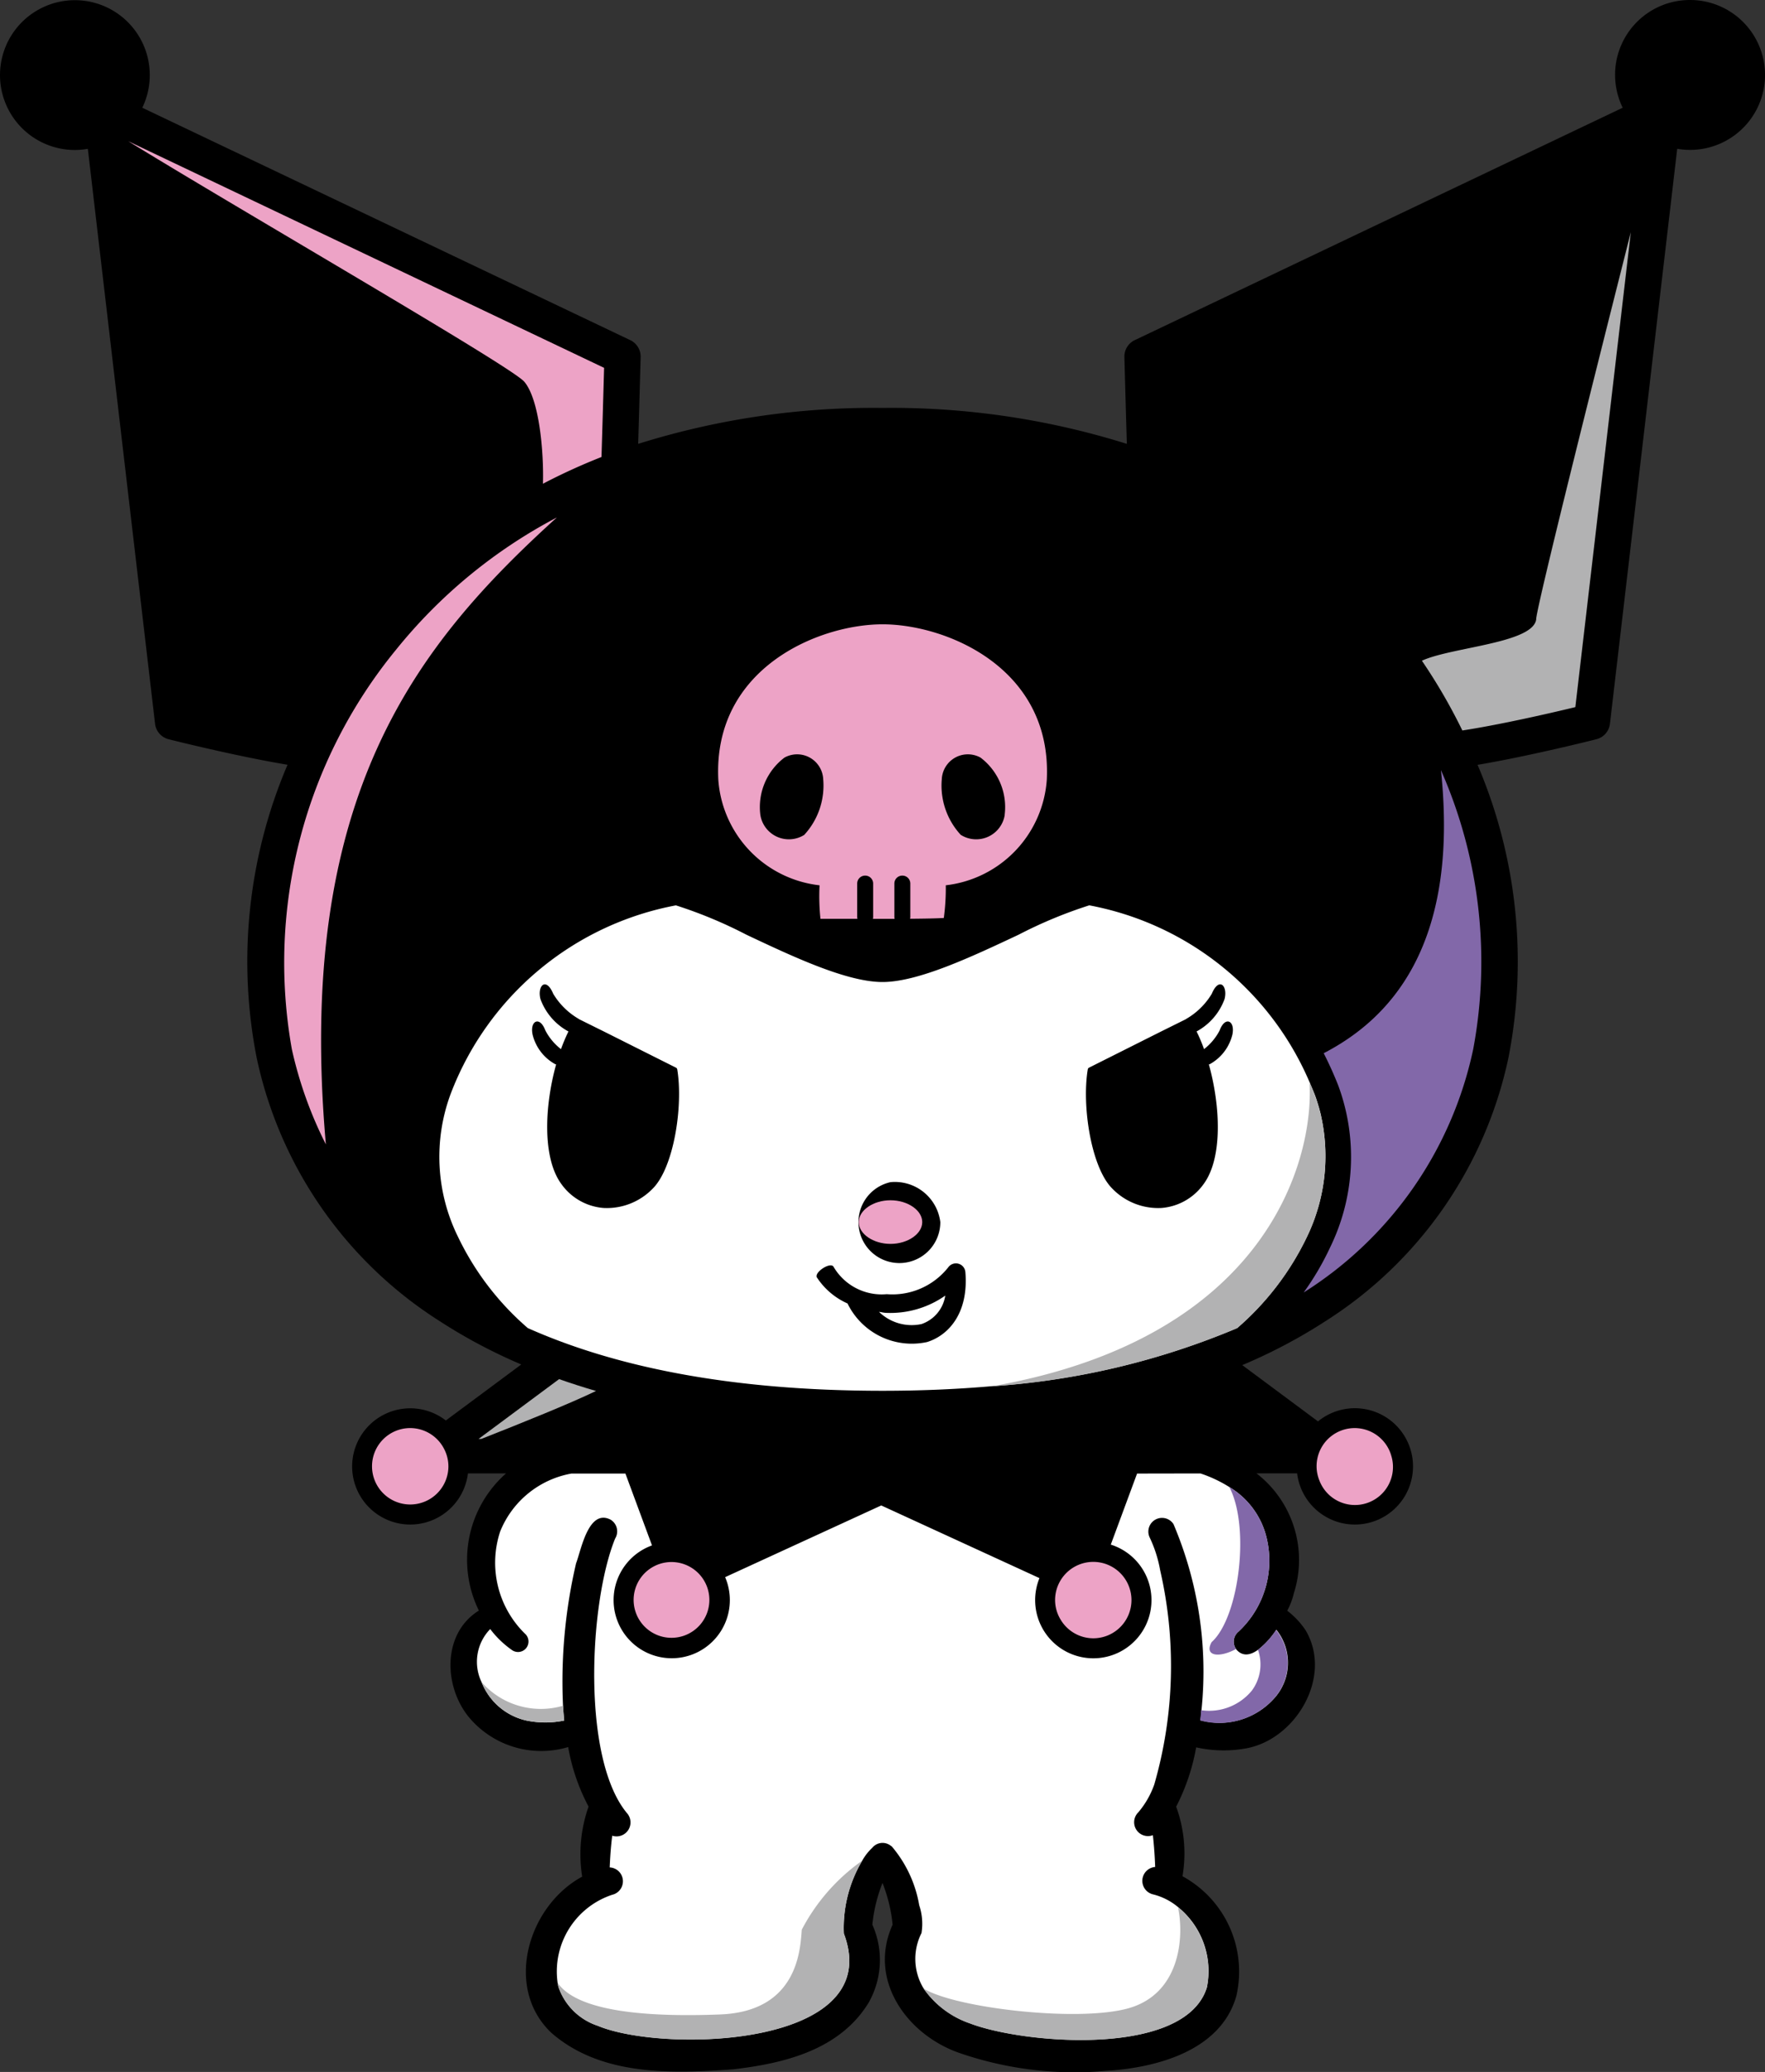
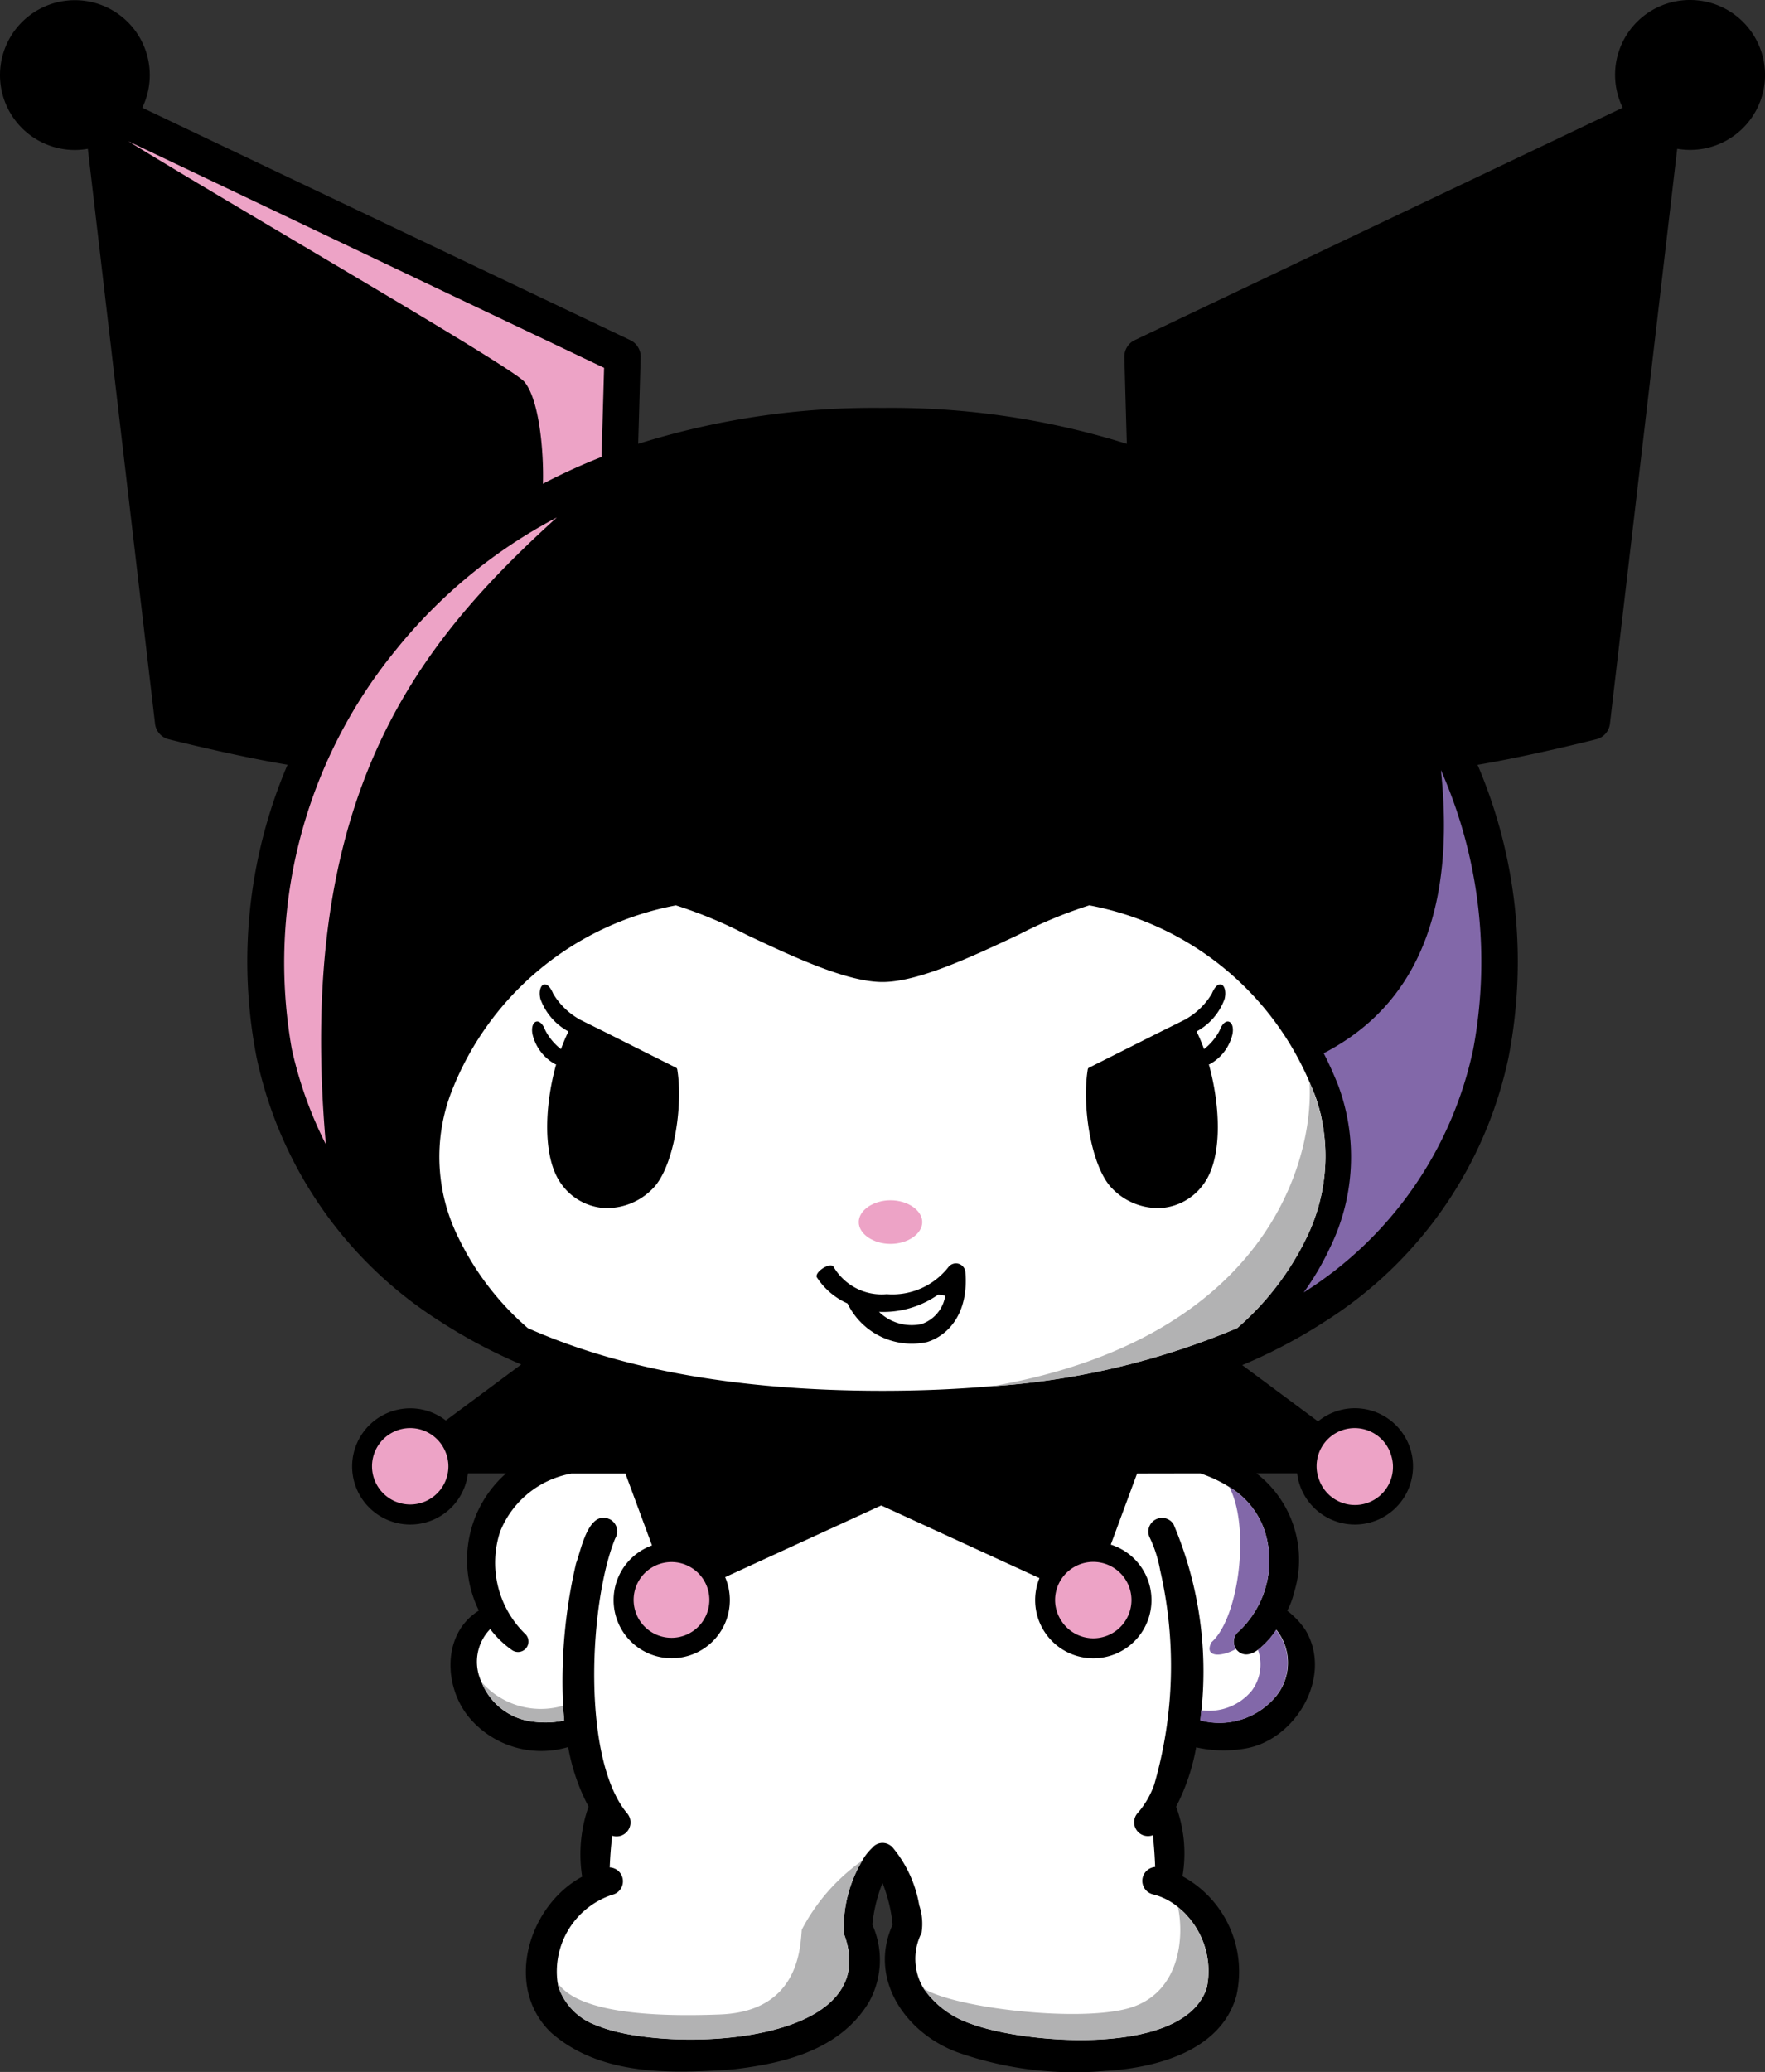
<svg xmlns="http://www.w3.org/2000/svg" width="77.4" height="90.834" viewBox="0 0 77.4 90.834">
  <rect x="0" y="0" width="77.4" height="90.834" fill="#333333" stroke="none" />
  <defs>
    <clipPath id="a">
      <rect width="77.4" height="90.834" fill="none" />
    </clipPath>
  </defs>
  <g clip-path="url(#a)">
    <path d="M74.113,0A3.28,3.28,0,0,0,71.16,4.723l-21.4,10.19a.794.794,0,0,0-.452.738c.046,1.711.081,2.931.107,3.808A34.536,34.536,0,0,0,38.7,17.883a34.525,34.525,0,0,0-10.714,1.576c.026-.877.061-2.1.108-3.808a.8.8,0,0,0-.453-.738L6.24,4.723A3.284,3.284,0,1,0,3.287,6.576a3.308,3.308,0,0,0,.565-.052L6.8,31.732a.794.794,0,0,0,.6.678c.159.04,2.963.744,5.209,1.117a21.954,21.954,0,0,0-1.359,12.818,18.126,18.126,0,0,0,8.03,11.573,23.341,23.341,0,0,0,3.579,1.9l-3.308,2.456a2.548,2.548,0,1,0,.969,2.32l1.672,0A5.049,5.049,0,0,0,21,70.608c-1.611,1-1.552,3.321-.43,4.683a4.132,4.132,0,0,0,4.346,1.3,8.787,8.787,0,0,0,.894,2.611,6.273,6.273,0,0,0-.28,3.07c-2.366,1.279-3.443,4.846-1.361,6.839,2.184,1.912,5.291,1.8,7.983,1.609,2.2-.257,4.661-.83,5.941-2.924a3.794,3.794,0,0,0,.162-3.419,6.764,6.764,0,0,1,.445-1.829,6.782,6.782,0,0,1,.444,1.829c-1.095,2.407.608,4.8,2.891,5.612a15.446,15.446,0,0,0,6.436.8c2.181-.126,5.066-.854,5.748-3.294a4.758,4.758,0,0,0-2.364-5.24,5.96,5.96,0,0,0-.277-3.051,9.172,9.172,0,0,0,.877-2.6,5.507,5.507,0,0,0,2.127.056c2.223-.356,3.884-3.147,2.673-5.187a3.526,3.526,0,0,0-.807-.859,3.192,3.192,0,0,0,.294-.777A4.792,4.792,0,0,0,55.1,64.593l1.783,0a2.55,2.55,0,1,0,.915-2.279l-3.322-2.467a23.376,23.376,0,0,0,3.648-1.926,18.126,18.126,0,0,0,8.03-11.573,21.958,21.958,0,0,0-1.359-12.818C67.04,33.154,69.844,32.45,70,32.41a.794.794,0,0,0,.6-.678l2.95-25.209A3.286,3.286,0,1,0,74.113,0" />
    <path d="M72.945,127.218c-.342.247-.683.3-.956-.021,0,0,0-.01-.007-.015a.567.567,0,0,1,.11-.763,4.254,4.254,0,0,0,1.152-4.391,3.556,3.556,0,0,0-1.557-1.947,5.809,5.809,0,0,0-1.264-.595l-2.78.005-1.153,3.115a2.551,2.551,0,1,1-3.128,1.469l-6.938-3.186-6.846,3.144a2.549,2.549,0,1,1-3.207-1.392l-1.166-3.15-2.368,0a4.158,4.158,0,0,0-3.124,2.54,4.356,4.356,0,0,0,1.085,4.478.459.459,0,0,1-.556.728,4.269,4.269,0,0,1-.966-.929,2.058,2.058,0,0,0-.377,2.331,2.759,2.759,0,0,0,1.964,1.68,4.105,4.105,0,0,0,1.658,0c-.022-.215-.039-.432-.052-.65a22.8,22.8,0,0,1,.573-6.245c.218-.557.535-2.41,1.513-1.912a.6.6,0,0,1,.2.827c-1.138,2.793-1.479,9.614.51,12.029a.613.613,0,0,1-.638,1c-.058.463-.092.929-.11,1.39a.608.608,0,0,1,.106,1.2,3.541,3.541,0,0,0-2.392,3.849c.013.069.025.138.044.205a2.724,2.724,0,0,0,1.72,1.686c2.878,1.206,12.674.952,10.789-4.041a5.752,5.752,0,0,1,.811-3.205,2.33,2.33,0,0,1,.435-.554.58.58,0,0,1,.742-.137l.012.006a.5.5,0,0,1,.049.035.681.681,0,0,1,.06.042c.006.006.009.015.015.022l.007.006a5.376,5.376,0,0,1,1.174,2.544,2.544,2.544,0,0,1,.1,1.22,2.5,2.5,0,0,0,.063,2.379c.009.015.021.029.03.044a4.108,4.108,0,0,0,2.048,1.538c2.356.9,9.427,1.492,10.375-1.581a3.613,3.613,0,0,0-1.262-3.516,2.727,2.727,0,0,0-1.107-.562.61.61,0,0,1,.1-1.2c-.016-.461-.049-.928-.1-1.393a.607.607,0,0,1-.641-1,3.873,3.873,0,0,0,.7-1.216,18.745,18.745,0,0,0,.26-9.4,5.578,5.578,0,0,0-.459-1.435.6.6,0,0,1,1.043-.588,16.508,16.508,0,0,1,1.228,8.151c-.012.151-.027.3-.044.45a3.213,3.213,0,0,0,3.2-.926,2.319,2.319,0,0,0,.127-3.044,3.632,3.632,0,0,1-.793.873" transform="translate(-17.779 -54.89)" fill="#fff" />
    <path d="M31.852,115.806a1.675,1.675,0,1,0,1.675,1.675,1.655,1.655,0,0,0-.165-.713,1.673,1.673,0,0,0-1.51-.962" transform="translate(-13.863 -53.199)" fill="#eda3c6" />
    <path d="M51.592,129.114a1.661,1.661,0,1,0-.2-.783,1.669,1.669,0,0,0,.2.783" transform="translate(-23.606 -58.183)" fill="#eda3c6" />
    <path d="M110.061,116.985a1.67,1.67,0,0,0-3.266.5,1.654,1.654,0,0,0,.119.609,1.668,1.668,0,0,0,3.147-1.105" transform="translate(-49.059 -53.199)" fill="#eda3c6" />
    <path d="M87.258,130.006a1.675,1.675,0,1,0-1.675-1.675,1.654,1.654,0,0,0,.238.848,1.671,1.671,0,0,0,1.437.827" transform="translate(-39.315 -58.183)" fill="#eda3c6" />
    <path d="M74.3,82.634c-.031-.128-.066-.255-.1-.381-.054-.179-.107-.358-.175-.532s-.145-.358-.224-.54a13.135,13.135,0,0,0-9.665-7.765A19.74,19.74,0,0,0,61.044,74.7c-2.07.974-4.415,2.078-5.976,2.078s-3.906-1.1-5.976-2.078a19.717,19.717,0,0,0-3.084-1.283,13.166,13.166,0,0,0-9.89,8.3,7.924,7.924,0,0,0,.329,6.22,12.3,12.3,0,0,0,3.066,4.012c3.776,1.681,8.819,2.749,15.554,2.749,1.7,0,3.289-.07,4.78-.2a33.418,33.418,0,0,0,10.775-2.551,12.307,12.307,0,0,0,3.065-4.012,8.134,8.134,0,0,0,.608-5.307" transform="translate(-16.368 -33.726)" fill="#fff" />
    <path d="M27.764,21.988c.671.781.864,3.109.824,4.479a26.316,26.316,0,0,1,2.567-1.172c.035-1.11.079-2.656.114-3.909L10.4,11.45c4.961,3.052,16.785,9.867,17.362,10.538" transform="translate(-4.778 -5.26)" fill="#eda3c6" />
    <path d="M27.911,47.773a21.637,21.637,0,0,0-4.559,17.5,17.73,17.73,0,0,0,1.492,4.173C23.5,54.172,28.83,47.531,34.973,41.962a22.487,22.487,0,0,0-7.062,5.811" transform="translate(-10.554 -19.276)" fill="#eda3c6" />
    <path d="M99.274,127.688a.568.568,0,0,1,.11-.763,4.253,4.253,0,0,0,1.152-4.391,3.555,3.555,0,0,0-1.557-1.947c.923,1.758.428,5.723-.777,6.8-.339.621.337.7,1.072.3" transform="translate(-45.07 -55.395)" fill="#8268a9" />
    <path d="M99.889,133.047a1.932,1.932,0,0,1-.262,1.778,2.421,2.421,0,0,1-2.228.869c-.012.151-.027.3-.044.45a3.213,3.213,0,0,0,3.2-.926,2.319,2.319,0,0,0,.127-3.044,3.631,3.631,0,0,1-.793.873" transform="translate(-44.723 -60.718)" fill="#8268a9" />
    <path d="M111.765,62.454c.826,7.827-2.351,10.962-5.141,12.409.245.483.459.959.638,1.416a9.028,9.028,0,0,1-.353,7.089,12.042,12.042,0,0,1-1.164,1.985,16.692,16.692,0,0,0,7.435-10.665,20.823,20.823,0,0,0-1.414-12.234" transform="translate(-48.576 -28.69)" fill="#8268a9" />
    <path d="M42.636,137.443a3.463,3.463,0,0,1-3.57-1.034,2.758,2.758,0,0,0,1.964,1.68,4.1,4.1,0,0,0,1.658,0q-.032-.323-.051-.65" transform="translate(-17.946 -62.663)" fill="#b2b2b3" />
    <path d="M86.069,154.668c.279,1.292.1,3.77-2.149,4.419-2.194.633-7.624,0-9.012-.861a4.1,4.1,0,0,0,2.048,1.538c2.356.9,9.427,1.493,10.375-1.581a3.613,3.613,0,0,0-1.262-3.516" transform="translate(-34.411 -71.051)" fill="#b2b2b3" />
    <path d="M55.936,153.909c-.066.8-.132,3.584-3.584,3.716-3.017.116-6.229-.079-7.125-1.391.013.069.025.138.044.205a2.726,2.726,0,0,0,1.72,1.686c2.878,1.206,12.674.952,10.789-4.041a5.758,5.758,0,0,1,.812-3.205,8.53,8.53,0,0,0-2.656,3.029" transform="translate(-20.776 -69.311)" fill="#b2b2b3" />
-     <path d="M42.352,111.836l-3.529,2.62h.122c1.777-.7,3.87-1.543,5.027-2.1q-.83-.242-1.62-.52" transform="translate(-17.834 -51.375)" fill="#b2b2b3" />
-     <path d="M120.352,35.787c-.107,1.064-3.712,1.226-5.014,1.828a24.452,24.452,0,0,1,1.774,3.058c1.561-.237,3.7-.72,4.955-1.024L124.5,18.828c-1.545,6.109-4.074,16.182-4.152,16.959" transform="translate(-52.984 -8.649)" fill="#b2b2b3" />
    <path d="M94.77,88.851c-.054-.179-.107-.358-.175-.533s-.145-.357-.224-.54c.2,3.285-1.746,11.194-13.945,13.324A33.4,33.4,0,0,0,91.2,98.551a12.3,12.3,0,0,0,3.065-4.012,8.134,8.134,0,0,0,.608-5.307q-.049-.189-.1-.381" transform="translate(-36.946 -40.324)" fill="#b2b2b3" />
-     <path d="M65.457,50.627c-2.792,0-7.44,1.917-7.2,6.812a5.011,5.011,0,0,0,4.44,4.63,9.363,9.363,0,0,0,.039,1.468l1.623,0a.345.345,0,0,1-.012-.063V61.993a.35.35,0,0,1,.7,0v1.485a.345.345,0,0,1-.012.063l.954,0a.331.331,0,0,1-.012-.061V61.993a.35.35,0,0,1,.7,0v1.485a.331.331,0,0,1-.012.057c.659-.005,1.215-.016,1.481-.034a9.681,9.681,0,0,0,.086-1.433,5.011,5.011,0,0,0,4.43-4.629c.238-4.9-4.41-6.812-7.2-6.812m-3.429,9.227A1.267,1.267,0,0,1,60.1,58.98a2.72,2.72,0,0,1,1.057-2.509,1.145,1.145,0,0,1,1.7.944,3.192,3.192,0,0,1-.829,2.44m8.79-.875a1.267,1.267,0,0,1-1.932.875,3.188,3.188,0,0,1-.829-2.44,1.145,1.145,0,0,1,1.7-.944,2.72,2.72,0,0,1,1.057,2.509" transform="translate(-26.757 -23.257)" fill="#eda3c6" />
    <path d="M49.524,83.551a.1.1,0,0,0-.054-.075l-3.117-1.564-1.134-.562c-.009-.005-.015-.015-.025-.019a3.131,3.131,0,0,1-1.105-1.09c-.318-.759-.71-.36-.563.226a2.642,2.642,0,0,0,1.228,1.422,7.371,7.371,0,0,0-.327.775,2.484,2.484,0,0,1-.691-.832c-.237-.629-.681-.418-.555.19a2.027,2.027,0,0,0,.991,1.3.3.3,0,0,0,.042.011c-.512,1.835-.61,4.13.244,5.264a2.509,2.509,0,0,0,1.84,1.03,2.8,2.8,0,0,0,2.157-.855c.92-.925,1.337-3.611,1.07-5.222" transform="translate(-19.826 -36.669)" />
    <path d="M93.957,81.831a2.485,2.485,0,0,1-.691.832,7.149,7.149,0,0,0-.327-.775,2.643,2.643,0,0,0,1.228-1.422c.147-.586-.245-.985-.563-.226a3.128,3.128,0,0,1-1.106,1.09c-.01,0-.016.014-.025.019l-1.134.563-3.117,1.564a.1.1,0,0,0-.054.074c-.268,1.611.15,4.3,1.07,5.222a2.8,2.8,0,0,0,2.157.855,2.507,2.507,0,0,0,1.839-1.03c.855-1.134.756-3.428.244-5.264a.272.272,0,0,0,.041-.011,2.023,2.023,0,0,0,.991-1.3c.126-.608-.317-.819-.555-.19" transform="translate(-40.466 -36.669)" />
    <path d="M66.253,103.065a3.1,3.1,0,0,0,1.34,1.138,3.136,3.136,0,0,0,3.49,1.691c.913-.283,1.834-1.24,1.677-3.079a.415.415,0,0,0-.747-.2,3.123,3.123,0,0,1-2.7,1.181,2.445,2.445,0,0,1-2.335-1.206c-.139-.22-.864.251-.726.48" transform="translate(-30.427 -47.059)" />
-     <path d="M74.208,105.064a1.569,1.569,0,0,1-1.042,1.247,2.054,2.054,0,0,1-1.864-.535c.105.011.2.041.311.044a4.19,4.19,0,0,0,2.595-.757" transform="translate(-32.755 -48.264)" fill="#fff" />
-     <path d="M70.372,95.863a1.795,1.795,0,1,0,2.187,1.752,2.008,2.008,0,0,0-2.187-1.752" transform="translate(-31.323 -44.037)" />
+     <path d="M74.208,105.064a1.569,1.569,0,0,1-1.042,1.247,2.054,2.054,0,0,1-1.864-.535a4.19,4.19,0,0,0,2.595-.757" transform="translate(-32.755 -48.264)" fill="#fff" />
    <path d="M71.048,97.332c-.754,0-1.392.438-1.392.957s.637.955,1.392.955,1.393-.437,1.393-.955-.638-.957-1.393-.957" transform="translate(-31.998 -44.712)" fill="#eda3c6" />
  </g>
</svg>